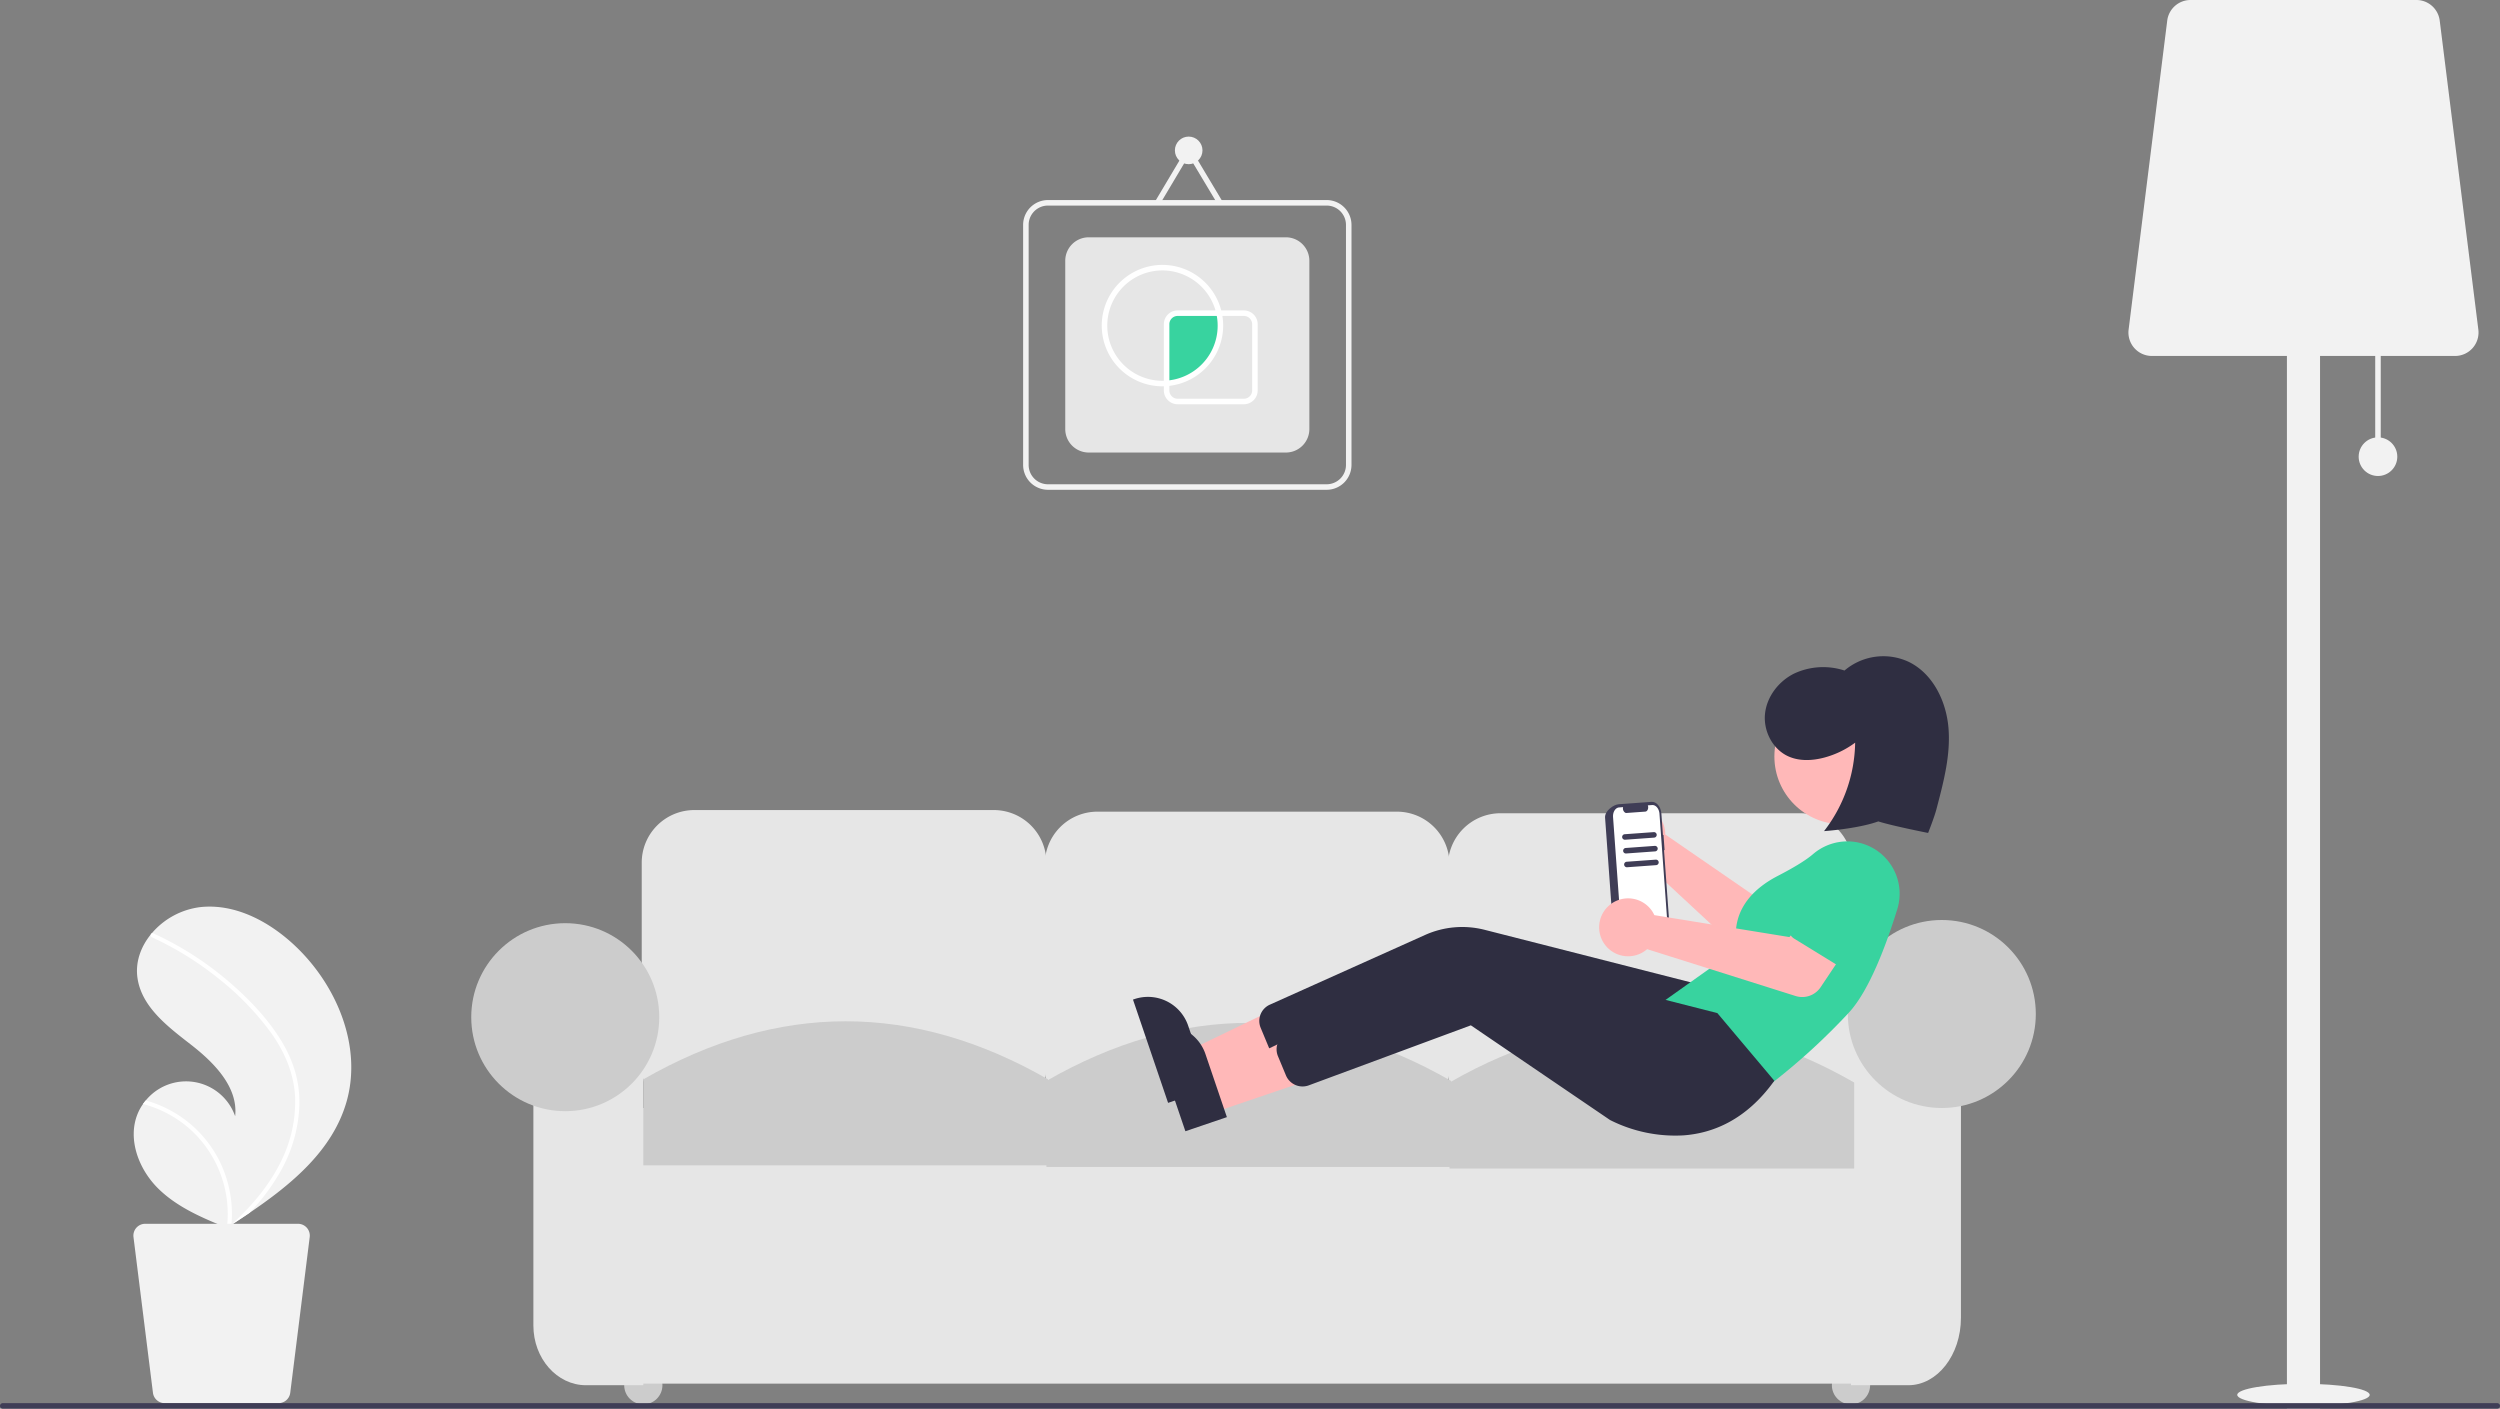
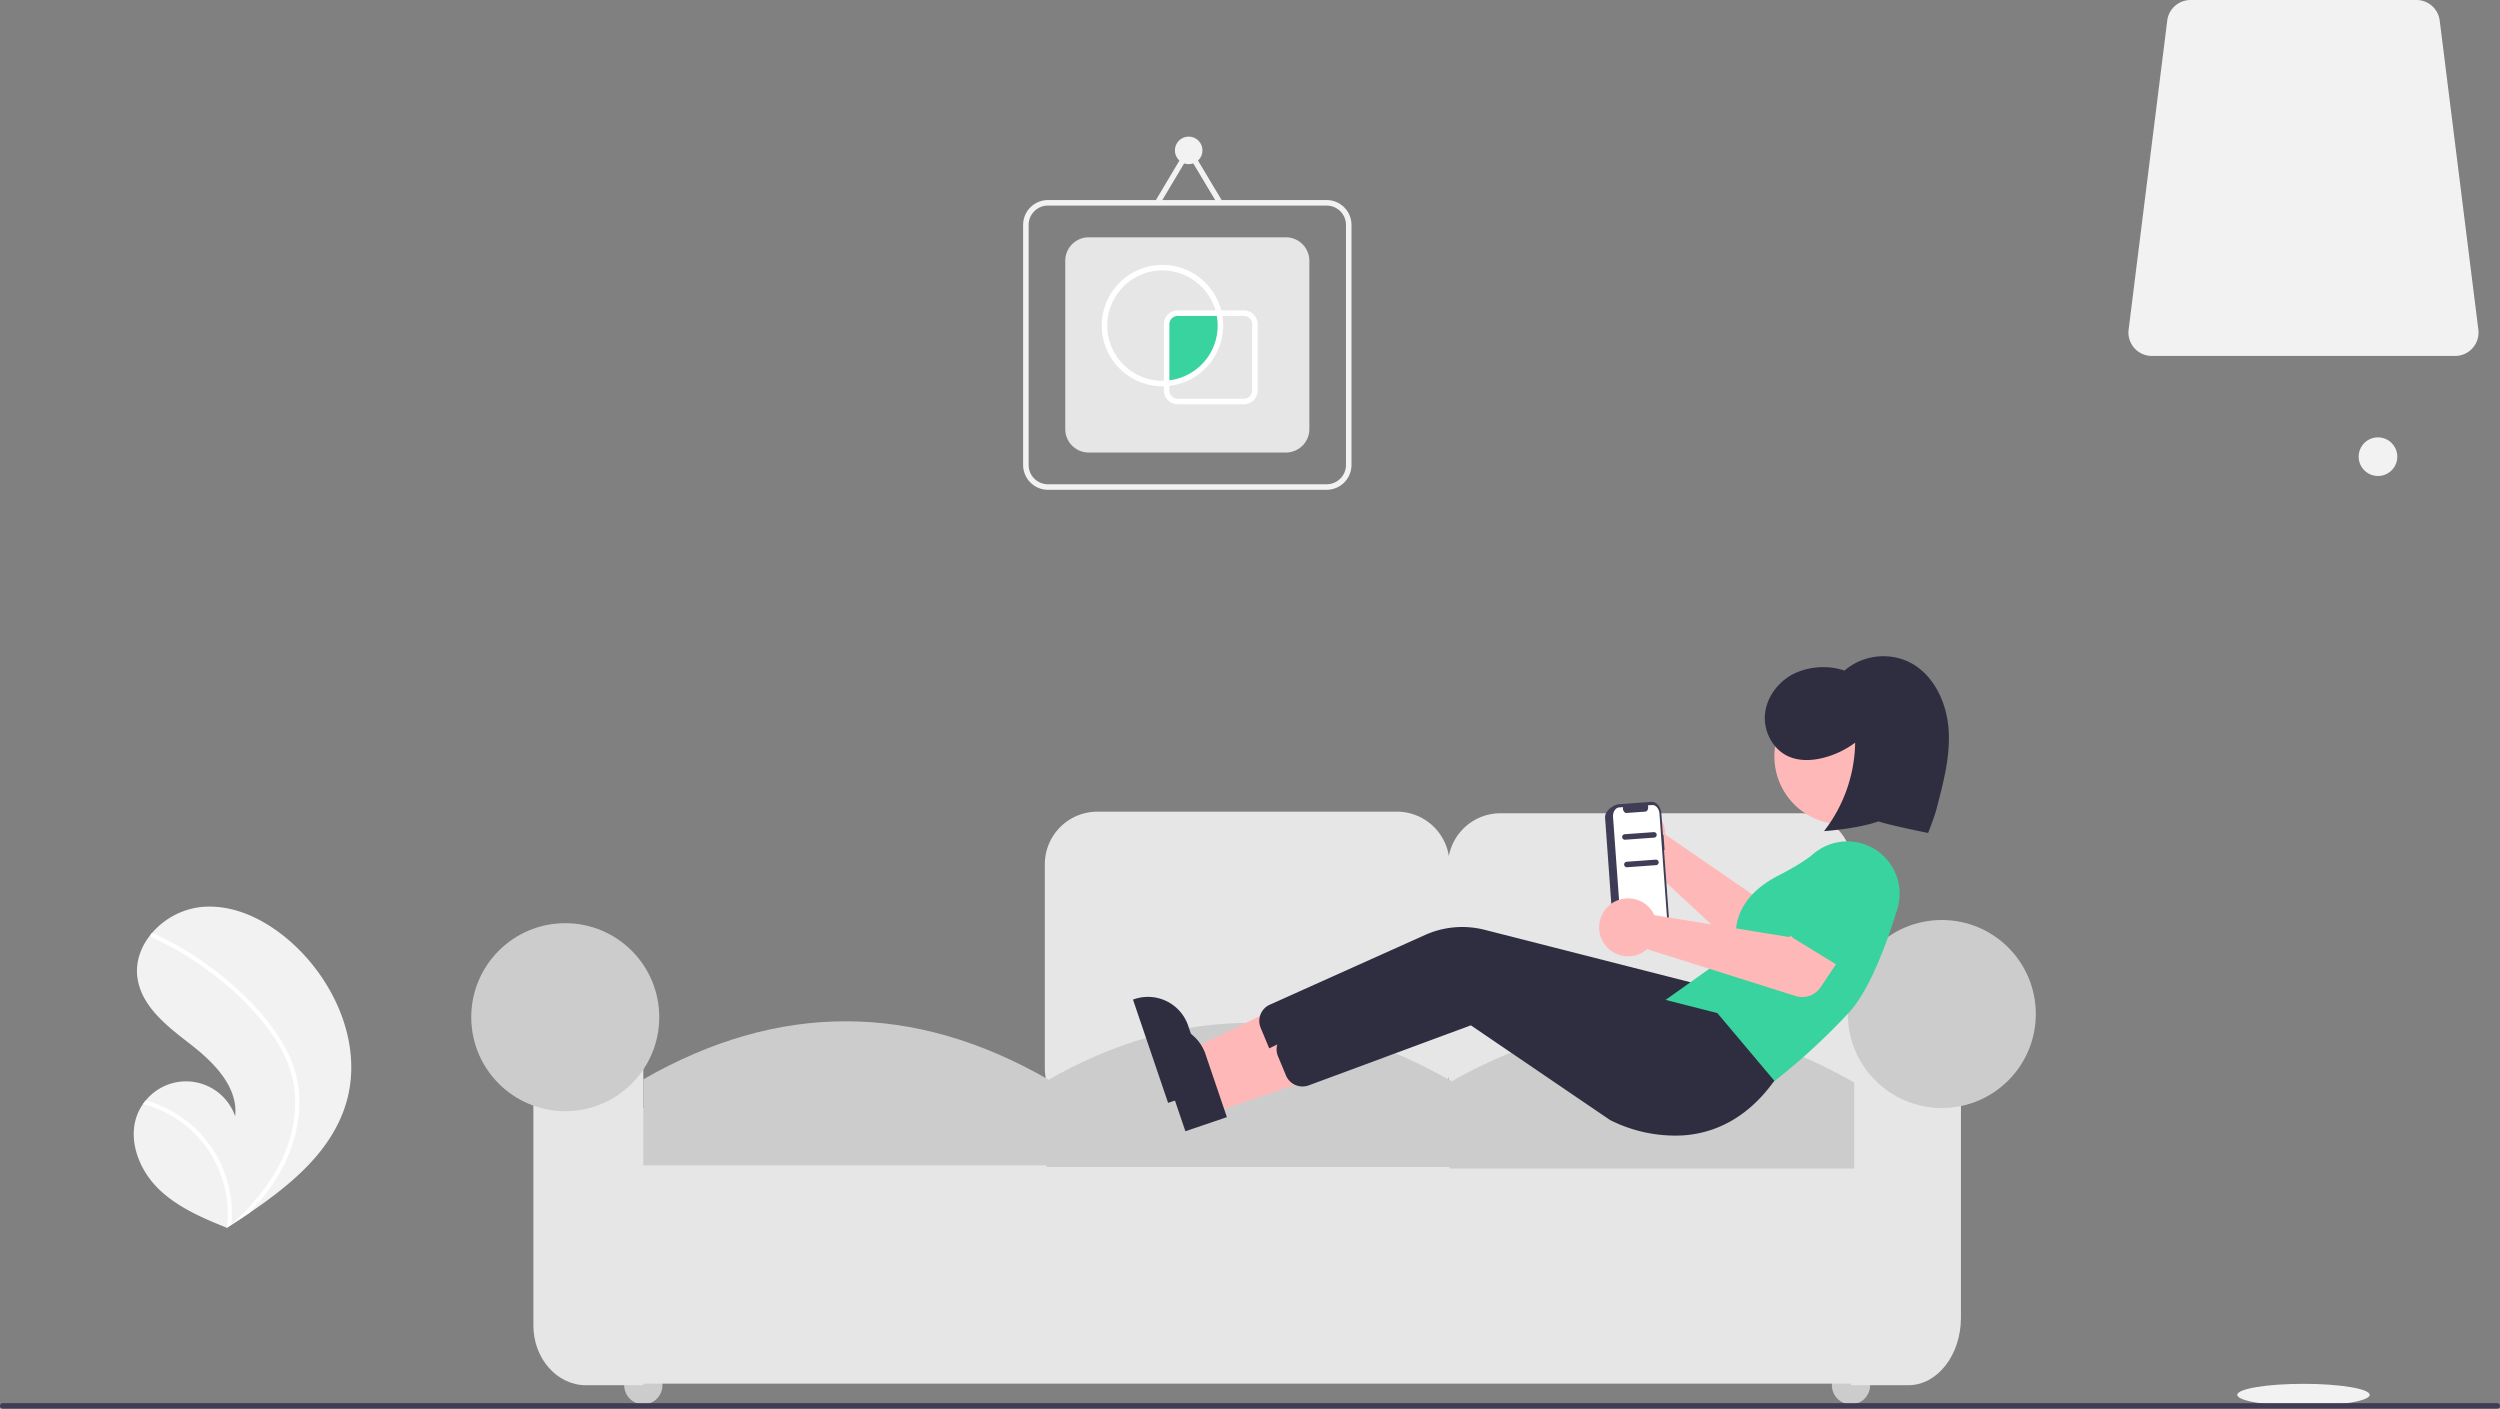
<svg xmlns="http://www.w3.org/2000/svg" height="510.5" viewBox="0 0 906 510.5" width="906">
  <rect x="0" y="0" width="906" height="510.5" fill="#808080" stroke="none" />
  <ellipse cx="834.78" cy="505.5" fill="#f2f2f2" rx="24" ry="4" />
-   <path d="m860.78 123.5h2v42h-2z" fill="#f2f2f2" />
-   <path d="m828.78 96.5h12v414h-12z" fill="#f2f2f2" />
  <path d="m1036.717 323.75h-109.875a8.5 8.5 0 0 1 -8.434-9.554l14-112a8.514 8.514 0 0 1 8.434-7.446h81.875a8.514 8.514 0 0 1 8.434 7.446l14 112a8.5 8.5 0 0 1 -8.434 9.554z" fill="#f2f2f2" transform="translate(-147 -194.75)" />
  <circle cx="861.78" cy="165.5" fill="#f2f2f2" r="7" />
  <path d="m272.56 594.114c-5.052 17.526-19.804 29.795-35.191 40.217q-3.223 2.183-6.448 4.266c-.015.006-.03.02-.044.026-.103.066-.207.133-.303.2-.444.286-.888.572-1.328.855l.242.109s.237.126-.022.02c-.077-.032-.158-.061-.235-.094-8.939-3.605-18.037-7.476-24.888-14.23-7.106-7.014-11.26-18.014-7.411-27.228a17.592 17.592 0 0 1 1.905-3.419c.312-.447.648-.874.998-1.294a18.856 18.856 0 0 1 32.386 5.73c1.13-10.526-7.549-19.343-15.901-25.848-8.356-6.502-17.851-13.583-19.467-24.051-.902-5.824 1.123-11.468 4.812-15.999.114-.138.228-.275.346-.409a27.518 27.518 0 0 1 17.687-9.489c12.813-1.332 25.259 5.451 34.568 14.359 14.982 14.334 24.039 36.35 18.296 56.278z" fill="#f2f2f2" transform="translate(-147 -194.75)" />
  <path d="m248.476 571.19a46.779 46.779 0 0 1 5.604 12.361 40.62 40.62 0 0 1 1.404 11.997 52.044 52.044 0 0 1 -6.816 23.685 74.903 74.903 0 0 1 -11.299 15.099q-3.223 2.183-6.448 4.266c-.015.006-.03.02-.044.026-.103.066-.207.133-.303.2-.444.286-.888.572-1.328.855 0 0 .479.235.219.129-.077-.032-.158-.061-.235-.094a41.405 41.405 0 0 0 -13.249-35.651 41.76 41.76 0 0 0 -17.146-9.226c.312-.447.648-.874.998-1.294a43.295 43.295 0 0 1 7.147 2.704 42.424 42.424 0 0 1 19.182 18.493 43.374 43.374 0 0 1 4.723 23.801c.367-.333.735-.673 1.092-1.01 6.793-6.333 12.826-13.602 16.91-21.992a48.416 48.416 0 0 0 5.07-22.907c-.333-8.653-3.781-16.668-8.773-23.646a101.346 101.346 0 0 0 -19.21-19.798 115.158 115.158 0 0 0 -23.892-14.751.828.828 0 0 1 -.417-1.063.704.704 0 0 1 .346-.409.613.613 0 0 1 .532.023c1.054.485 2.1.977 3.139 1.49a116.465 116.465 0 0 1 24.062 15.873c7.083 6.038 13.751 12.938 18.733 20.838z" fill="#fff" transform="translate(-147 -194.75)" />
-   <path d="m199.625 638.25h55.364a4.283 4.283 0 0 1 4.25 4.814l-7.054 56.434a4.29 4.29 0 0 1 -4.25 3.752h-41.255a4.29 4.29 0 0 1 -4.25-3.752l-7.054-56.434a4.283 4.283 0 0 1 4.25-4.814z" fill="#f2f2f2" transform="translate(-147 -194.75)" />
  <circle cx="233.138" cy="502.005" fill="#ccc" r="6.929" />
  <circle cx="670.802" cy="502.005" fill="#ccc" r="6.929" />
-   <path d="m507.164 600.33h-108.55a19.076 19.076 0 0 1 -19.054-19.054v-73.906a19.076 19.076 0 0 1 19.054-19.054h108.55a19.076 19.076 0 0 1 19.054 19.054v73.906a19.076 19.076 0 0 1 -19.054 19.054z" fill="#e6e6e6" transform="translate(-147 -194.75)" />
  <path d="m653.245 600.908h-108.55a19.076 19.076 0 0 1 -19.054-19.054v-73.906a19.076 19.076 0 0 1 19.054-19.054h108.55a19.076 19.076 0 0 1 19.054 19.054v73.906a19.076 19.076 0 0 1 -19.054 19.054z" fill="#e6e6e6" transform="translate(-147 -194.75)" />
  <path d="m799.325 601.485h-108.55a19.076 19.076 0 0 1 -19.054-19.054v-73.906a19.076 19.076 0 0 1 19.054-19.054h108.55a19.076 19.076 0 0 1 19.054 19.054v73.906a19.076 19.076 0 0 1 -19.054 19.054z" fill="#e6e6e6" transform="translate(-147 -194.75)" />
  <path d="m215.816 401.539h478.081v99.889h-478.081z" fill="#e6e6e6" />
  <path d="m380.138 696.755h-20.786c-10.506 0-19.054-9.705-19.054-21.634v-104.237h39.84z" fill="#e6e6e6" transform="translate(-147 -194.75)" />
  <path d="m838.588 696.755h-20.786v-142.039h39.84v117.626c0 13.461-8.548 24.413-19.054 24.413z" fill="#e6e6e6" transform="translate(-147 -194.75)" />
  <path d="m526.796 617.075h-146.658v-31.179q73.329-42.063 146.658 0z" fill="#ccc" transform="translate(-147 -194.75)" />
  <path d="m672.876 617.652h-146.658v-31.179q73.329-42.063 146.658 0z" fill="#ccc" transform="translate(-147 -194.75)" />
  <path d="m818.957 618.23h-146.658v-31.179q73.329-42.063 146.658 0z" fill="#ccc" transform="translate(-147 -194.75)" />
  <circle cx="204.846" cy="368.627" fill="#ccc" r="34.066" />
  <circle cx="703.713" cy="367.473" fill="#ccc" r="34.066" />
  <path d="m750.364 495.484a10.527 10.527 0 0 1 .107 1.654l40.834 28.144 10.889-5.155 9.928 15.417-18.391 11a8 8 0 0 1 -9.549-1.002l-41.354-38.382a10.497 10.497 0 1 1 7.535-11.675z" fill="#ffb8b8" transform="translate(-147 -194.75)" />
  <path d="m792.092 522.86a4.495 4.495 0 0 1 2.446-2.838l20.533-9.408a12.497 12.497 0 0 1 13.696 20.909l-16.974 15.009a4.5 4.5 0 0 1 -6.752-.917l-12.398-19.048a4.495 4.495 0 0 1 -.551-3.707z" fill="#38d39f" transform="translate(-147 -194.75)" />
  <path d="m749.849 497.319-.205.015-.56-7.745c-.179-2.476-1.781-4.377-3.577-4.247l-11.906.862c-1.796.13-5.102 2.387-4.923 4.862l.144 1.995 2.93 40.496c.179 2.476 3.775 4.233 5.572 4.103l11.906-.862c1.796-.13 3.107-2.242 2.928-4.718l-2.115-29.232.205-.015z" fill="#3f3d56" transform="translate(-147 -194.75)" />
  <path d="m748.393 489.67 3.07 42.428c.134 1.849-.845 3.426-2.187 3.524l-11.963.866c-1.342.097-2.538-1.323-2.671-3.172l-3.07-42.428c-.134-1.849.845-3.426 2.187-3.524l1.451-.105a1.847 1.847 0 0 0 .784 2.028.889.889 0 0 0 .443.086l6.821-.494c.638-.047 1.103-.797 1.039-1.676a2.132 2.132 0 0 0 -.128-.592l1.554-.112c1.342-.097 2.538 1.323 2.671 3.172z" fill="#fff" transform="translate(-147 -194.75)" />
  <path d="m433.561 392.89-3.946-11.607 42.894-20.744 5.824 17.132z" fill="#ffb8b8" />
  <path d="m570.316 594.426-12.723-37.427.473-.161a15.386 15.386 0 0 1 19.52 9.615l0.0.001 7.771 22.859z" fill="#2f2e41" transform="translate(-147 -194.75)" />
  <path d="m750.803 595.924a52.352 52.352 0 0 1 -26.592-5.568l-50.439-34.313-58.895 21.809a6.52 6.52 0 0 1 -8.113-3.652l-2.887-6.943a6.467 6.467 0 0 1 3.339-8.425l56.267-25.268a32.886 32.886 0 0 1 21.508-1.86l78.112 19.905 20.647 24.52-.229.316c-10.136 13.984-22.159 18.714-32.718 19.478z" fill="#2f2e41" transform="translate(-147 -194.75)" />
  <circle cx="667.597" cy="274.152" fill="#ffb8b8" r="24.561" />
  <path d="m789.385 587.062-39.529-29.417 26.958-19.16c-.771-2.482-4.192-16.67 14.516-26.341 5.921-3.061 10.188-5.696 12.681-7.831a19.142 19.142 0 0 1 12.738-4.647 18.974 18.974 0 0 1 17.831 24.56c-3.901 12.68-10.115 29.483-17.565 37.518a232.613 232.613 0 0 1 -27.331 25.093z" fill="#38d39f" transform="translate(-147 -194.75)" />
  <path d="m439.829 403.176-3.946-11.608 42.894-20.743 5.824 17.131z" fill="#ffb8b8" />
  <g transform="translate(-147 -194.75)">
    <path d="m576.584 604.711-12.723-37.427.473-.161a15.386 15.386 0 0 1 19.52 9.615l0.0.001 7.771 22.859z" fill="#2f2e41" />
    <path d="m757.07 606.21a52.352 52.352 0 0 1 -26.592-5.568l-50.439-34.313-58.895 21.809a6.52 6.52 0 0 1 -8.113-3.652l-2.887-6.943a6.467 6.467 0 0 1 3.339-8.425l56.267-25.268a32.885 32.885 0 0 1 21.508-1.86l78.112 19.905 20.647 24.52-.229.316c-10.136 13.984-22.159 18.714-32.718 19.478z" fill="#2f2e41" />
    <path d="m745.733 524.947a10.527 10.527 0 0 1 .805 1.449l48.952 7.951 7.634-9.321 15.573 9.682-11.91 17.814a8 8 0 0 1 -9.058 3.183l-53.806-16.98a10.497 10.497 0 1 1 1.811-13.777z" fill="#ffb8b8" />
    <path d="m795.164 531.821a4.495 4.495 0 0 1 .996-3.612l14.527-17.293a12.497 12.497 0 0 1 21.329 13.031l-8.914 20.832a4.5 4.5 0 0 1 -6.494 2.063l-19.359-11.906a4.495 4.495 0 0 1 -2.085-3.114z" fill="#38d39f" />
    <path d="m808.031 495.952a53.614 53.614 0 0 0 11.276-32.064 33.102 33.102 0 0 1 -11.206 5.413c-4.292 1.143-9.01 1.373-13.051-.468-5.689-2.591-9.053-9.2-8.408-15.417s4.942-11.772 10.537-14.56a24.858 24.858 0 0 1 18.267-1.106 21.719 21.719 0 0 1 23.334-3.114c8.694 4.267 13.502 14.148 14.336 23.797s-1.645 19.242-4.102 28.609l-.278 1.058c-.765 2.916-2.989 8.512-2.989 8.512s-12.916-2.549-18.047-4.183c-7.438 2.688-19.668 3.524-19.668 3.524z" fill="#2f2e41" />
    <path d="m746.463 498.306-10.524.761a1 1 0 0 1 -.144-1.995l10.524-.761a1 1 0 1 1 .144 1.995z" fill="#3f3d56" />
-     <path d="m746.824 503.293-10.524.761a1 1 0 1 1 -.144-1.995l10.524-.761a1 1 0 0 1 .144 1.995z" fill="#3f3d56" />
    <path d="m747.184 508.28-10.524.761a1 1 0 0 1 -.144-1.995l10.524-.761a1 1 0 0 1 .144 1.995z" fill="#3f3d56" />
    <path d="m1052 705.25h-904a1 1 0 0 1 0-2h904a1 1 0 0 1 0 2z" fill="#3f3d56" />
    <path d="m627.78 372.25h-101a9.01 9.01 0 0 1 -9-9v-87a9.01 9.01 0 0 1 9-9h101a9.01 9.01 0 0 1 9 9v87a9.01 9.01 0 0 1 -9 9zm-101-103a7.008 7.008 0 0 0 -7 7v87a7.008 7.008 0 0 0 7 7h101a7.008 7.008 0 0 0 7-7v-87a7.008 7.008 0 0 0 -7-7z" fill="#f2f2f2" />
    <path d="m613.013 358.75h-71.466a8.51 8.51 0 0 1 -8.5-8.5v-61a8.51 8.51 0 0 1 8.5-8.5h71.466a8.51 8.51 0 0 1 8.5 8.5v61a8.51 8.51 0 0 1 -8.5 8.5z" fill="#e6e6e6" />
  </g>
  <circle cx="430.78" cy="54.5" fill="#f2f2f2" r="5" />
  <path d="m441.292 74.014-10.51-17.563-10.45 17.56-1.719-1.022 12.164-20.44 12.231 20.437z" fill="#f2f2f2" />
  <path d="m589.28 312.75a21.023 21.023 0 0 0 -.496-4.5h-15.004a4 4 0 0 0 -4 4v21.424a20.986 20.986 0 0 0 19.5-20.924z" fill="#38d39f" transform="translate(-147 -194.75)" />
  <path d="m568.28 334.75a22 22 0 1 1 21.481-26.713l.265 1.213h-16.247a3.003 3.003 0 0 0 -3 3v22.356l-1.103.078c-.463.034-.926.066-1.397.066zm0-42a20 20 0 0 0 0 40c.168 0 .334-.005.5-.013v-20.487a5.006 5.006 0 0 1 5-5h13.722a20.115 20.115 0 0 0 -19.222-14.5z" fill="#fff" transform="translate(-147 -194.75)" />
  <path d="m597.78 341.25h-24a5.006 5.006 0 0 1 -5-5v-3.507l.929-.066a19.944 19.944 0 0 0 18.098-24.213l-.265-1.214h10.238a5.006 5.006 0 0 1 5 5v24a5.006 5.006 0 0 1 -5 5zm-27-6.664v1.664a3.003 3.003 0 0 0 3 3h24a3.003 3.003 0 0 0 3-3v-24a3.003 3.003 0 0 0 -3-3h-7.787a21.813 21.813 0 0 1 .287 3.5 22.06 22.06 0 0 1 -19.5 21.836z" fill="#fff" transform="translate(-147 -194.75)" />
</svg>